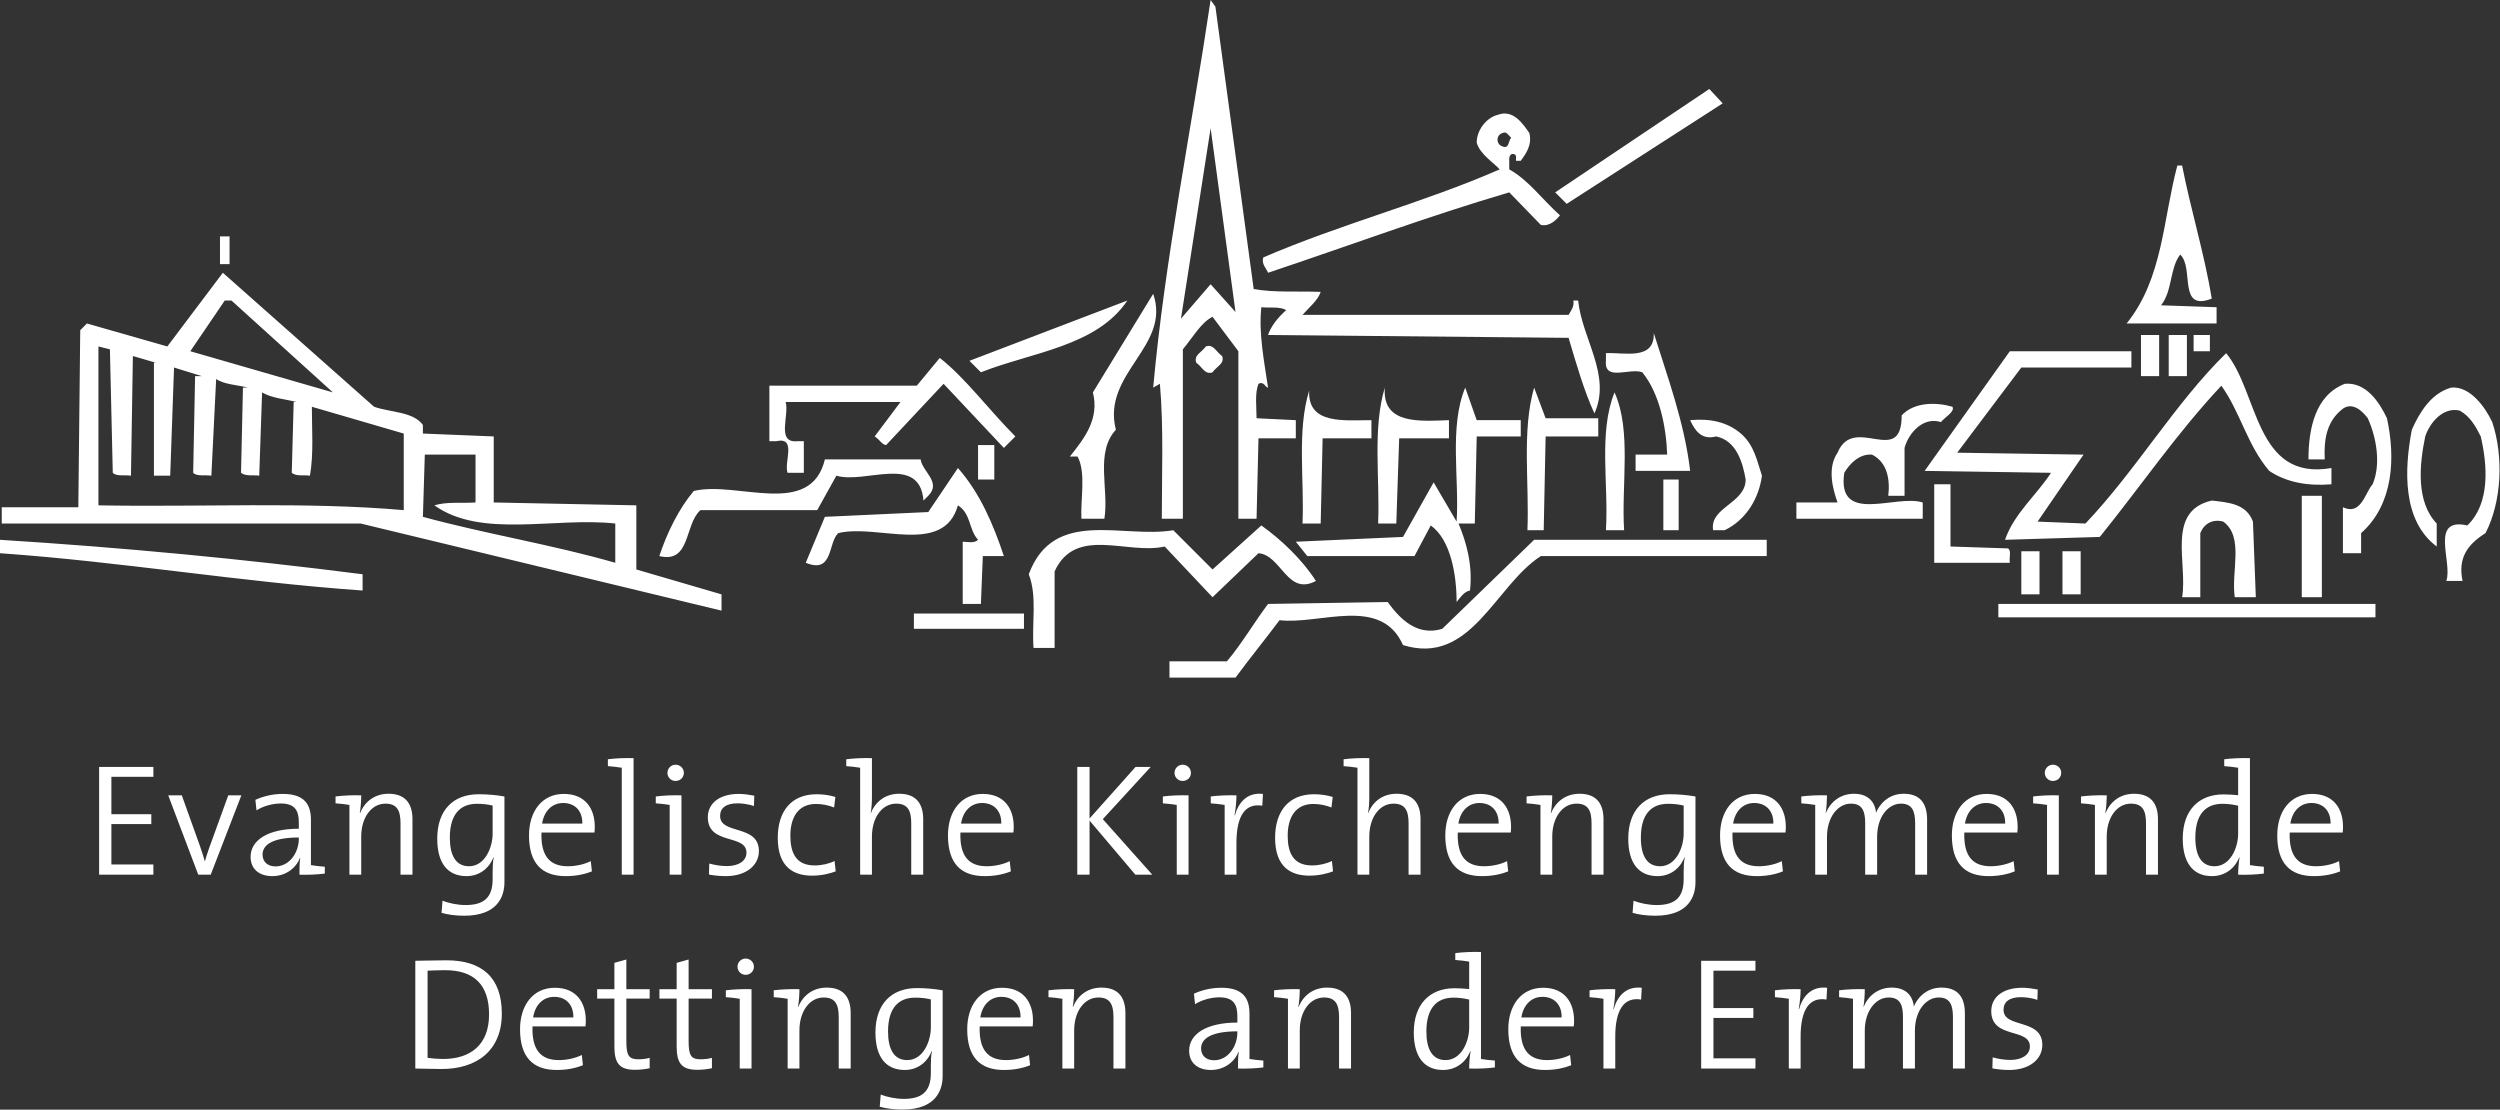
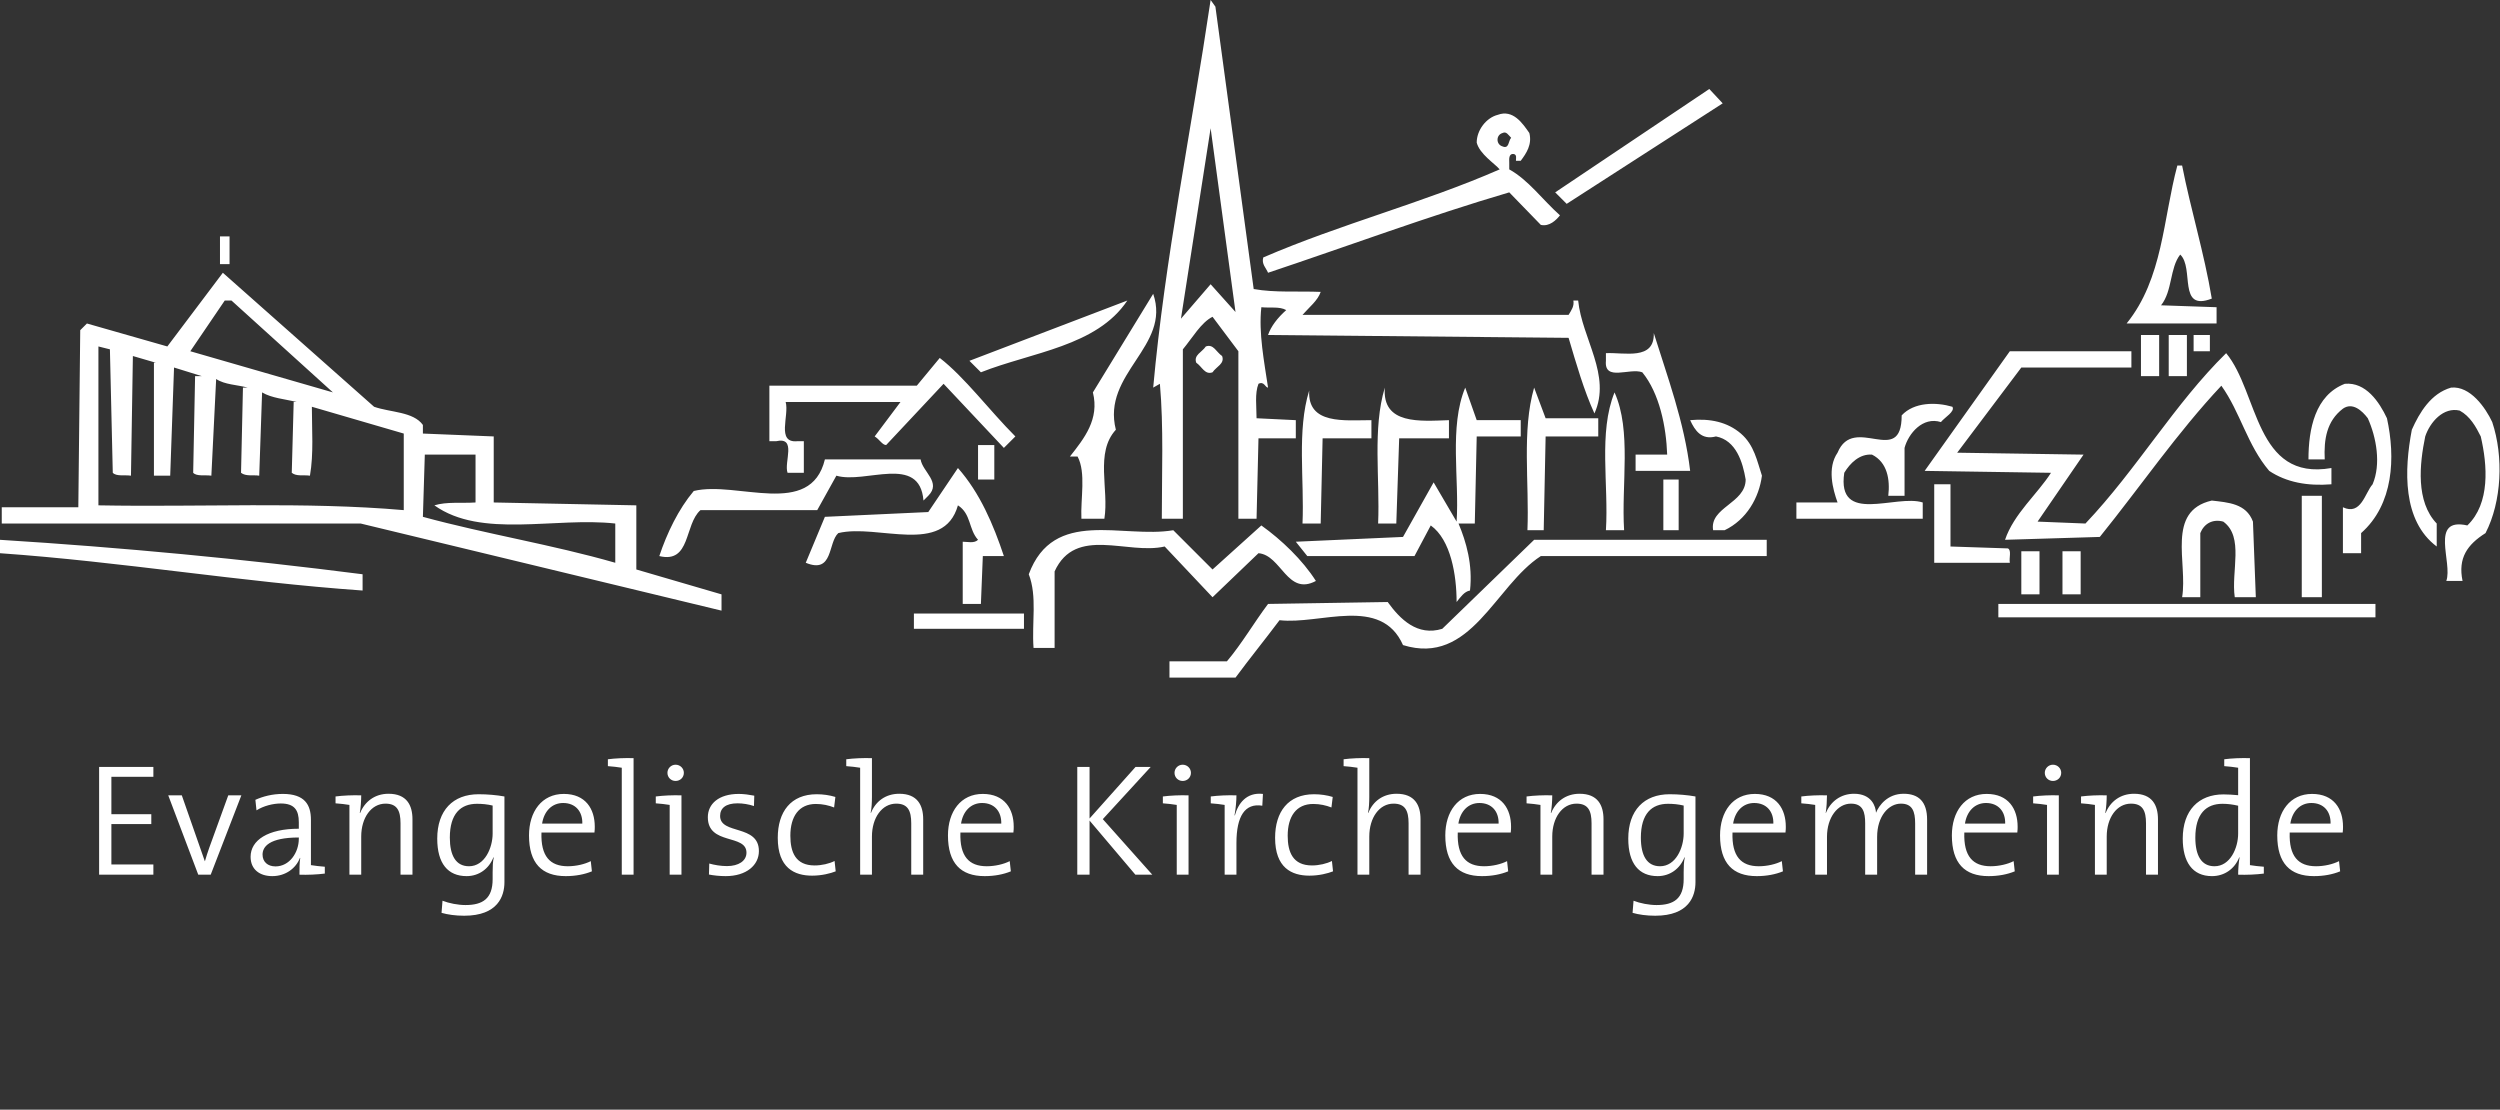
<svg xmlns="http://www.w3.org/2000/svg" width="100%" height="100%" viewBox="0 0 944 419" version="1.1" xml:space="preserve" style="fill-rule:evenodd;clip-rule:evenodd;stroke-linejoin:round;stroke-miterlimit:2;">
  <rect x="0" y="0" width="944" height="419" fill="#333333" stroke="none" />
  <g transform="matrix(2.667,0,0,2.667,189.487,395.582)">
-     <path d="M0,-4.814C0,-10.014 -2.891,-12.363 -7.843,-12.363C-9.426,-12.363 -11.076,-12.295 -12.249,-12.295L-12.249,2.961C-11.189,2.961 -10.082,3.029 -8.544,3.029C-3.547,3.029 0,0.432 0,-4.814M-1.806,-4.701C-1.806,-0.359 -4.474,1.607 -8.318,1.607C-8.974,1.607 -9.901,1.54 -10.511,1.449L-10.511,-10.896C-9.901,-10.919 -8.883,-10.964 -8.024,-10.964C-3.886,-10.964 -1.806,-8.838 -1.806,-4.701M11.89,-3.841C11.89,-6.329 10.602,-8.475 7.506,-8.475C4.388,-8.475 2.58,-5.967 2.58,-2.6C2.58,1.336 4.388,3.165 7.777,3.165C9.179,3.165 10.444,2.916 11.484,2.488L11.325,1.042C10.489,1.472 9.246,1.766 8.071,1.766C5.563,1.766 4.229,0.363 4.342,-3.007L11.845,-3.007C11.89,-3.345 11.89,-3.638 11.89,-3.841M10.128,-4.27L4.433,-4.27C4.704,-6.035 5.834,-7.189 7.416,-7.189C9.133,-7.189 10.173,-6.012 10.128,-4.27M20.932,2.916L20.932,1.449C20.48,1.585 19.892,1.653 19.327,1.653C17.994,1.653 17.632,1.133 17.632,-0.88L17.632,-6.94L20.932,-6.94L20.932,-8.271L17.632,-8.271L17.632,-12.476L15.939,-12.004L15.939,-8.271L13.498,-8.271L13.498,-6.94L15.939,-6.94L15.939,-0.179C15.939,2.149 16.594,3.142 18.853,3.142C19.553,3.142 20.344,3.052 20.932,2.916M29.748,2.916L29.748,1.449C29.296,1.585 28.708,1.653 28.143,1.653C26.81,1.653 26.448,1.133 26.448,-0.88L26.448,-6.94L29.748,-6.94L29.748,-8.271L26.448,-8.271L26.448,-12.476L24.755,-12.004L24.755,-8.271L22.314,-8.271L22.314,-6.94L24.755,-6.94L24.755,-0.179C24.755,2.149 25.41,3.142 27.669,3.142C28.369,3.142 29.161,3.052 29.748,2.916M35.693,-11.46C35.693,-12.092 35.174,-12.611 34.519,-12.611C33.887,-12.611 33.368,-12.092 33.368,-11.46C33.368,-10.805 33.887,-10.308 34.519,-10.308C35.174,-10.308 35.693,-10.805 35.693,-11.46M35.354,-8.271C34.203,-8.316 32.712,-8.249 31.718,-8.113L31.718,-7.144C32.373,-7.098 33.142,-7.008 33.684,-6.918L33.684,2.961L35.354,2.961L35.354,-8.271ZM42.136,-8.272C40.985,-8.316 39.494,-8.249 38.499,-8.114L38.499,-7.144C39.155,-7.098 39.923,-7.008 40.466,-6.918L40.466,2.961L42.136,2.961L42.136,-2.44C42.136,-5.108 43.561,-7.098 45.574,-7.098C47.225,-7.098 47.7,-6.081 47.7,-4.317L47.7,2.961L49.392,2.961L49.392,-4.882C49.392,-6.872 48.58,-8.497 46.003,-8.497C44.058,-8.497 42.633,-7.392 41.978,-5.764L41.933,-5.787C42.068,-6.465 42.136,-7.549 42.136,-8.272M62.413,4.024L62.413,-8.113C61.284,-8.316 59.997,-8.429 58.753,-8.429C55.134,-8.429 52.899,-6.148 52.899,-2.146C52.899,1.381 54.411,3.165 57.056,3.165C58.798,3.165 60.223,2.127 60.856,0.499L60.901,0.522C60.765,1.133 60.743,1.789 60.743,2.601L60.743,3.594C60.743,6.354 59.341,7.259 56.898,7.259C55.835,7.259 54.569,7.01 53.644,6.648L53.508,8.364C54.388,8.613 55.473,8.77 56.717,8.77C61.51,8.77 62.413,5.97 62.413,4.024M60.743,-2.87C60.743,-0.857 59.635,1.766 57.396,1.766C55.541,1.766 54.682,0.251 54.682,-2.282C54.682,-5.674 56.22,-7.076 58.526,-7.076C59.25,-7.076 59.997,-7.008 60.743,-6.827L60.743,-2.87ZM75.202,-3.841C75.202,-6.329 73.914,-8.475 70.818,-8.475C67.7,-8.475 65.892,-5.967 65.892,-2.6C65.892,1.336 67.7,3.165 71.089,3.165C72.491,3.165 73.756,2.916 74.796,2.488L74.637,1.042C73.801,1.472 72.558,1.766 71.383,1.766C68.875,1.766 67.542,0.363 67.655,-3.007L75.157,-3.007C75.202,-3.345 75.202,-3.638 75.202,-3.841M73.44,-4.27L67.745,-4.27C68.016,-6.035 69.146,-7.189 70.728,-7.189C72.445,-7.189 73.485,-6.012 73.44,-4.27M81.034,-8.272C79.883,-8.316 78.392,-8.249 77.398,-8.114L77.398,-7.144C78.053,-7.098 78.822,-7.008 79.364,-6.918L79.364,2.961L81.034,2.961L81.034,-2.44C81.034,-5.108 82.459,-7.098 84.472,-7.098C86.123,-7.098 86.598,-6.081 86.598,-4.317L86.598,2.961L88.291,2.961L88.291,-4.882C88.291,-6.872 87.478,-8.497 84.902,-8.497C82.957,-8.497 81.532,-7.392 80.876,-5.764L80.831,-5.787C80.967,-6.465 81.034,-7.549 81.034,-8.272M107.821,2.804L107.821,1.833C107.166,1.789 106.397,1.698 105.855,1.607L105.855,-4.814C105.855,-6.94 104.974,-8.475 101.878,-8.475C100.362,-8.475 99.051,-8.113 97.99,-7.64L98.148,-6.148C99.141,-6.782 100.498,-7.121 101.584,-7.121C103.529,-7.121 104.14,-6.171 104.14,-4.474L104.14,-3.546C99.752,-3.546 97.313,-1.921 97.313,0.431C97.313,2.217 98.599,3.165 100.385,3.165C102.307,3.165 103.755,2.014 104.297,0.589L104.343,0.589C104.23,1.246 104.23,2.104 104.23,2.961C105.313,3.006 106.804,2.939 107.821,2.804M104.14,-2.125C104.14,-0.18 102.828,1.789 100.837,1.789C99.729,1.789 99.005,1.132 99.005,0.114C99.005,-0.971 99.91,-2.306 104.14,-2.306L104.14,-2.125ZM112.975,-8.272C111.824,-8.316 110.333,-8.249 109.339,-8.114L109.339,-7.144C109.994,-7.098 110.763,-7.008 111.305,-6.918L111.305,2.961L112.975,2.961L112.975,-2.44C112.975,-5.108 114.4,-7.098 116.413,-7.098C118.064,-7.098 118.539,-6.081 118.539,-4.317L118.539,2.961L120.232,2.961L120.232,-4.882C120.232,-6.872 119.419,-8.497 116.843,-8.497C114.898,-8.497 113.473,-7.392 112.817,-5.764L112.772,-5.787C112.908,-6.465 112.975,-7.549 112.975,-8.272M140.599,2.804L140.599,1.833C139.943,1.789 139.175,1.698 138.632,1.607L138.632,-13.538C137.481,-13.584 135.99,-13.516 134.994,-13.38L134.994,-12.408C135.65,-12.363 136.419,-12.272 136.962,-12.182L136.962,-8.294C136.193,-8.361 135.537,-8.407 134.881,-8.407C131.376,-8.407 129.118,-6.148 129.118,-2.146C129.118,1.133 130.472,3.165 133.253,3.165C135.062,3.165 136.487,2.104 137.12,0.499L137.165,0.522C137.03,1.201 136.962,2.285 136.962,2.961C138.113,3.006 139.604,2.939 140.599,2.804M136.962,-2.847C136.962,-0.857 135.854,1.766 133.615,1.766C131.76,1.766 130.901,0.251 130.901,-2.282C130.901,-5.674 132.439,-7.076 134.746,-7.076C135.469,-7.076 136.193,-6.985 136.962,-6.804L136.962,-2.847ZM151.811,-3.841C151.811,-6.329 150.523,-8.475 147.427,-8.475C144.308,-8.475 142.5,-5.967 142.5,-2.6C142.5,1.336 144.308,3.165 147.698,3.165C149.099,3.165 150.364,2.916 151.404,2.488L151.246,1.042C150.41,1.472 149.167,1.766 147.991,1.766C145.483,1.766 144.15,0.363 144.263,-3.007L151.766,-3.007C151.811,-3.345 151.811,-3.638 151.811,-3.841M150.048,-4.27L144.353,-4.27C144.624,-6.035 145.754,-7.189 147.336,-7.189C149.054,-7.189 150.093,-6.012 150.048,-4.27M157.643,-8.272C156.492,-8.316 155.001,-8.249 154.006,-8.113L154.006,-7.143C154.661,-7.098 155.43,-7.008 155.973,-6.918L155.973,2.961L157.643,2.961L157.643,-1.536C157.643,-5.312 158.841,-7.21 161.305,-6.805L161.395,-8.475C159.021,-8.746 157.869,-7.075 157.417,-5.425L157.372,-5.448C157.552,-6.42 157.643,-7.527 157.643,-8.272M177.49,2.961L177.49,1.517L171.544,1.517L171.544,-4.205L177.196,-4.205L177.196,-5.604L171.544,-5.604L171.544,-10.896L177.49,-10.896L177.49,-12.295L169.807,-12.295L169.807,2.961L177.49,2.961ZM183.887,-8.272C182.736,-8.316 181.245,-8.249 180.25,-8.113L180.25,-7.143C180.906,-7.098 181.674,-7.008 182.217,-6.918L182.217,2.961L183.887,2.961L183.887,-1.536C183.887,-5.312 185.085,-7.21 187.549,-6.805L187.639,-8.475C185.266,-8.746 184.113,-7.075 183.661,-5.425L183.616,-5.448C183.796,-6.42 183.887,-7.527 183.887,-8.272M207.145,2.961L207.145,-4.837C207.145,-7.369 205.949,-8.497 203.824,-8.497C201.562,-8.497 200.341,-6.872 199.912,-5.81C199.867,-6.668 199.325,-8.497 196.794,-8.497C194.939,-8.497 193.469,-7.414 192.814,-5.764L192.791,-5.787C192.904,-6.488 192.972,-7.549 192.972,-8.272C191.821,-8.316 190.33,-8.249 189.335,-8.114L189.335,-7.144C189.99,-7.098 190.759,-7.008 191.302,-6.918L191.302,2.961L192.972,2.961L192.972,-2.395C192.972,-5.154 194.487,-7.098 196.364,-7.098C198.083,-7.098 198.377,-5.855 198.377,-4.317L198.377,2.961L200.07,2.961L200.07,-2.395C200.07,-5.312 201.698,-7.098 203.44,-7.098C205.068,-7.098 205.453,-5.99 205.453,-4.294L205.453,2.961L207.145,2.961ZM218.109,-0.382C218.109,-4.204 212.616,-2.667 212.616,-5.357C212.616,-6.465 213.43,-7.144 215.081,-7.144C215.851,-7.144 216.664,-7.008 217.409,-6.759L217.454,-8.227C216.755,-8.362 215.964,-8.475 215.262,-8.475C212.412,-8.475 210.878,-7.053 210.878,-5.176C210.878,-1.174 216.348,-2.847 216.348,-0.156C216.348,1.019 215.217,1.743 213.588,1.743C212.706,1.743 211.803,1.585 211.081,1.381L211.036,2.939C211.713,3.074 212.57,3.165 213.407,3.165C216.348,3.165 218.109,1.607 218.109,-0.382" style="fill:white;fill-rule:nonzero;" />
-   </g>
+     </g>
  <g transform="matrix(2.667,0,0,2.667,57.915,301.656)">
-     <path d="M0,10.734L0,9.29L-5.945,9.29L-5.945,3.568L-0.294,3.568L-0.294,2.169L-5.945,2.169L-5.945,-3.123L0,-3.123L0,-4.522L-7.683,-4.522L-7.683,10.734L0,10.734ZM12.456,-0.498L10.602,-0.498L7.913,6.916C7.687,7.526 7.484,8.204 7.303,8.815L7.28,8.815C7.077,8.159 6.896,7.526 6.648,6.825L4.026,-0.498L2.105,-0.498L6.354,10.734L8.117,10.734L12.456,-0.498ZM24.273,10.576L24.273,9.607C23.618,9.561 22.849,9.471 22.307,9.38L22.307,2.96C22.307,0.833 21.426,-0.702 18.33,-0.702C16.814,-0.702 15.502,-0.341 14.442,0.133L14.599,1.625C15.593,0.991 16.95,0.652 18.036,0.652C19.981,0.652 20.591,1.602 20.591,3.299L20.591,4.226C16.203,4.226 13.765,5.852 13.765,8.204C13.765,9.99 15.051,10.937 16.837,10.937C18.759,10.937 20.207,9.787 20.749,8.362L20.794,8.362C20.682,9.018 20.682,9.877 20.682,10.734C21.765,10.779 23.256,10.712 24.273,10.576M20.591,5.648C20.591,7.593 19.28,9.561 17.289,9.561C16.181,9.561 15.457,8.905 15.457,7.887C15.457,6.801 16.362,5.467 20.591,5.467L20.591,5.648ZM29.427,-0.498C28.276,-0.544 26.785,-0.476 25.791,-0.341L25.791,0.63C26.446,0.674 27.215,0.765 27.757,0.856L27.757,10.734L29.427,10.734L29.427,5.333C29.427,2.664 30.852,0.674 32.865,0.674C34.516,0.674 34.991,1.692 34.991,3.456L34.991,10.734L36.683,10.734L36.683,2.891C36.683,0.901 35.871,-0.724 33.295,-0.724C31.349,-0.724 29.925,0.381 29.269,2.009L29.224,1.986C29.359,1.308 29.427,0.223 29.427,-0.498M49.704,11.797L49.704,-0.341C48.576,-0.543 47.288,-0.656 46.044,-0.656C42.425,-0.656 40.19,1.624 40.19,5.627C40.19,9.154 41.702,10.937 44.348,10.937C46.089,10.937 47.514,9.9 48.147,8.273L48.192,8.295C48.057,8.905 48.034,9.561 48.034,10.373L48.034,11.367C48.034,14.127 46.632,15.032 44.189,15.032C43.126,15.032 41.86,14.783 40.935,14.421L40.799,16.137C41.68,16.385 42.765,16.544 44.008,16.544C48.801,16.544 49.704,13.742 49.704,11.797M48.034,4.903C48.034,6.916 46.926,9.539 44.687,9.539C42.832,9.539 41.973,8.024 41.973,5.491C41.973,2.099 43.511,0.697 45.818,0.697C46.542,0.697 47.288,0.765 48.034,0.946L48.034,4.903ZM62.494,3.932C62.494,1.444 61.206,-0.702 58.11,-0.702C54.991,-0.702 53.183,1.806 53.183,5.173C53.183,9.109 54.991,10.937 58.381,10.937C59.782,10.937 61.047,10.689 62.087,10.26L61.929,8.815C61.093,9.245 59.85,9.539 58.675,9.539C56.166,9.539 54.833,8.136 54.946,4.766L62.448,4.766C62.494,4.428 62.494,4.134 62.494,3.932M60.731,3.503L55.036,3.503C55.307,1.738 56.437,0.584 58.019,0.584C59.737,0.584 60.776,1.761 60.731,3.503M67.987,-5.765C66.836,-5.81 65.344,-5.743 64.35,-5.607L64.35,-4.635C65.005,-4.59 65.774,-4.499 66.317,-4.409L66.317,10.734L67.987,10.734L67.987,-5.765ZM75.107,-3.687C75.107,-4.319 74.588,-4.838 73.933,-4.838C73.301,-4.838 72.782,-4.319 72.782,-3.687C72.782,-3.032 73.301,-2.536 73.933,-2.536C74.588,-2.536 75.107,-3.032 75.107,-3.687M74.768,-0.498C73.617,-0.543 72.126,-0.475 71.131,-0.34L71.131,0.63C71.787,0.674 72.556,0.765 73.098,0.856L73.098,10.734L74.768,10.734L74.768,-0.498ZM85.732,7.39C85.732,3.569 80.239,5.107 80.239,2.416C80.239,1.308 81.053,0.63 82.704,0.63C83.474,0.63 84.287,0.765 85.032,1.014L85.077,-0.454C84.378,-0.589 83.587,-0.702 82.885,-0.702C80.035,-0.702 78.501,0.72 78.501,2.597C78.501,6.599 83.971,4.926 83.971,7.617C83.971,8.793 82.84,9.516 81.211,9.516C80.329,9.516 79.426,9.358 78.704,9.154L78.659,10.712C79.336,10.847 80.193,10.937 81.03,10.937C83.971,10.937 85.732,9.38 85.732,7.39M96.605,10.26L96.446,8.793C95.7,9.177 94.615,9.425 93.621,9.425C90.908,9.425 90.185,7.526 90.185,5.22C90.185,2.506 91.383,0.72 93.802,0.72C94.751,0.72 95.633,0.923 96.379,1.217L96.559,-0.273C95.746,-0.521 94.841,-0.656 93.915,-0.656C90.253,-0.656 88.402,1.828 88.402,5.514C88.402,9.764 90.75,10.87 93.259,10.87C94.638,10.87 95.859,10.554 96.605,10.26M100.066,-4.409L100.066,10.734L101.736,10.734L101.736,5.333C101.736,2.664 103.161,0.674 105.174,0.674C106.825,0.674 107.3,1.692 107.3,3.456L107.3,10.734L108.992,10.734L108.992,2.891C108.992,0.901 108.18,-0.724 105.603,-0.724C103.681,-0.724 102.256,0.336 101.6,1.986L101.555,1.963C101.691,1.398 101.736,0.471 101.736,-0.273L101.736,-5.765C100.585,-5.81 99.094,-5.743 98.099,-5.607L98.099,-4.635C98.755,-4.59 99.523,-4.499 100.066,-4.409M121.809,3.932C121.809,1.444 120.521,-0.702 117.425,-0.702C114.307,-0.702 112.499,1.806 112.499,5.173C112.499,9.109 114.307,10.937 117.696,10.937C119.098,10.937 120.363,10.689 121.403,10.26L121.244,8.815C120.408,9.245 119.165,9.539 117.99,9.539C115.482,9.539 114.148,8.136 114.261,4.766L121.764,4.766C121.809,4.428 121.809,4.134 121.809,3.932M120.047,3.503L114.352,3.503C114.623,1.738 115.753,0.584 117.335,0.584C119.052,0.584 120.092,1.761 120.047,3.503M141.43,10.734L134.422,2.869L141.204,-4.522L139.057,-4.522L132.546,2.778L132.546,-4.522L130.808,-4.522L130.808,10.734L132.546,10.734L132.546,3.072L139.034,10.734L141.43,10.734ZM146.901,-3.687C146.901,-4.319 146.381,-4.838 145.727,-4.838C145.095,-4.838 144.575,-4.319 144.575,-3.687C144.575,-3.032 145.095,-2.536 145.727,-2.536C146.381,-2.536 146.901,-3.032 146.901,-3.687M146.562,-0.498C145.411,-0.543 143.919,-0.475 142.925,-0.34L142.925,0.63C143.58,0.674 144.349,0.765 144.891,0.856L144.891,10.734L146.562,10.734L146.562,-0.498ZM153.343,-0.498C152.192,-0.544 150.701,-0.476 149.706,-0.341L149.706,0.63C150.362,0.675 151.131,0.765 151.673,0.856L151.673,10.734L153.343,10.734L153.343,6.237C153.343,2.461 154.541,0.562 157.005,0.968L157.096,-0.702C154.722,-0.973 153.569,0.697 153.117,2.348L153.072,2.325C153.253,1.353 153.343,0.246 153.343,-0.498M167.019,10.26L166.861,8.793C166.115,9.177 165.03,9.425 164.036,9.425C161.323,9.425 160.599,7.526 160.599,5.22C160.599,2.506 161.797,0.72 164.216,0.72C165.166,0.72 166.047,0.923 166.793,1.217L166.974,-0.273C166.16,-0.521 165.256,-0.656 164.329,-0.656C160.667,-0.656 158.816,1.828 158.816,5.514C158.816,9.764 161.165,10.87 163.674,10.87C165.053,10.87 166.273,10.554 167.019,10.26M170.48,-4.409L170.48,10.734L172.151,10.734L172.151,5.333C172.151,2.664 173.575,0.674 175.588,0.674C177.239,0.674 177.714,1.692 177.714,3.456L177.714,10.734L179.407,10.734L179.407,2.891C179.407,0.901 178.594,-0.724 176.018,-0.724C174.096,-0.724 172.671,0.336 172.015,1.986L171.97,1.963C172.105,1.398 172.151,0.471 172.151,-0.273L172.151,-5.765C171,-5.81 169.509,-5.743 168.514,-5.607L168.514,-4.635C169.169,-4.59 169.938,-4.499 170.48,-4.409M192.224,3.932C192.224,1.444 190.936,-0.702 187.84,-0.702C184.721,-0.702 182.913,1.806 182.913,5.173C182.913,9.109 184.721,10.937 188.111,10.937C189.512,10.937 190.778,10.689 191.817,10.26L191.659,8.815C190.823,9.245 189.58,9.539 188.405,9.539C185.896,9.539 184.563,8.136 184.676,4.766L192.179,4.766C192.224,4.428 192.224,4.134 192.224,3.932M190.461,3.503L184.766,3.503C185.038,1.738 186.168,0.584 187.75,0.584C189.467,0.584 190.506,1.761 190.461,3.503M198.056,-0.498C196.905,-0.544 195.414,-0.476 194.419,-0.341L194.419,0.63C195.075,0.674 195.843,0.765 196.386,0.856L196.386,10.734L198.056,10.734L198.056,5.333C198.056,2.664 199.481,0.674 201.494,0.674C203.145,0.674 203.62,1.692 203.62,3.456L203.62,10.734L205.312,10.734L205.312,2.891C205.312,0.901 204.5,-0.724 201.923,-0.724C199.978,-0.724 198.553,0.381 197.898,2.009L197.853,1.986C197.988,1.308 198.056,0.223 198.056,-0.498M218.333,11.797L218.333,-0.341C217.205,-0.543 215.917,-0.656 214.673,-0.656C211.054,-0.656 208.819,1.624 208.819,5.627C208.819,9.154 210.331,10.937 212.977,10.937C214.718,10.937 216.143,9.9 216.776,8.273L216.821,8.295C216.686,8.905 216.663,9.561 216.663,10.373L216.663,11.367C216.663,14.127 215.261,15.032 212.818,15.032C211.755,15.032 210.489,14.783 209.564,14.421L209.428,16.137C210.308,16.385 211.393,16.544 212.637,16.544C217.43,16.544 218.333,13.742 218.333,11.797M216.663,4.903C216.663,6.916 215.555,9.539 213.316,9.539C211.461,9.539 210.602,8.024 210.602,5.491C210.602,2.099 212.14,0.697 214.447,0.697C215.17,0.697 215.917,0.765 216.663,0.946L216.663,4.903ZM231.123,3.932C231.123,1.444 229.834,-0.702 226.738,-0.702C223.62,-0.702 221.812,1.806 221.812,5.173C221.812,9.109 223.62,10.937 227.01,10.937C228.411,10.937 229.676,10.689 230.716,10.26L230.558,8.815C229.721,9.245 228.479,9.539 227.303,9.539C224.795,9.539 223.462,8.136 223.575,4.766L231.077,4.766C231.123,4.428 231.123,4.134 231.123,3.932M229.36,3.503L223.665,3.503C223.936,1.738 225.066,0.584 226.648,0.584C228.365,0.584 229.405,1.761 229.36,3.503M251.128,10.734L251.128,2.936C251.128,0.404 249.932,-0.724 247.807,-0.724C245.545,-0.724 244.324,0.901 243.895,1.963C243.849,1.104 243.308,-0.724 240.777,-0.724C238.922,-0.724 237.452,0.359 236.797,2.009L236.774,1.986C236.887,1.285 236.954,0.223 236.954,-0.498C235.803,-0.544 234.313,-0.476 233.318,-0.341L233.318,0.63C233.973,0.674 234.742,0.765 235.285,0.856L235.285,10.734L236.954,10.734L236.954,5.378C236.954,2.619 238.47,0.674 240.347,0.674C242.066,0.674 242.36,1.918 242.36,3.456L242.36,10.734L244.053,10.734L244.053,5.378C244.053,2.461 245.681,0.674 247.422,0.674C249.051,0.674 249.435,1.782 249.435,3.479L249.435,10.734L251.128,10.734ZM263.945,3.932C263.945,1.444 262.657,-0.702 259.561,-0.702C256.443,-0.702 254.635,1.806 254.635,5.173C254.635,9.109 256.443,10.937 259.832,10.937C261.233,10.937 262.499,10.689 263.538,10.26L263.38,8.815C262.544,9.245 261.301,9.539 260.126,9.539C257.618,9.539 256.284,8.136 256.397,4.766L263.9,4.766C263.945,4.428 263.945,4.134 263.945,3.932M262.182,3.503L256.488,3.503C256.759,1.738 257.889,0.584 259.471,0.584C261.188,0.584 262.228,1.761 262.182,3.503M270.116,-3.687C270.116,-4.319 269.597,-4.838 268.942,-4.838C268.31,-4.838 267.791,-4.319 267.791,-3.687C267.791,-3.032 268.31,-2.536 268.942,-2.536C269.597,-2.536 270.116,-3.032 270.116,-3.687M269.777,-0.498C268.626,-0.543 267.135,-0.475 266.141,-0.34L266.141,0.63C266.796,0.674 267.565,0.765 268.107,0.856L268.107,10.734L269.777,10.734L269.777,-0.498ZM276.559,-0.498C275.408,-0.544 273.917,-0.476 272.922,-0.341L272.922,0.63C273.578,0.674 274.346,0.765 274.889,0.856L274.889,10.734L276.559,10.734L276.559,5.333C276.559,2.664 277.984,0.674 279.996,0.674C281.647,0.674 282.122,1.692 282.122,3.456L282.122,10.734L283.815,10.734L283.815,2.891C283.815,0.901 283.003,-0.724 280.426,-0.724C278.481,-0.724 277.056,0.381 276.401,2.009L276.356,1.986C276.491,1.308 276.559,0.223 276.559,-0.498M298.802,10.576L298.802,9.607C298.147,9.561 297.378,9.471 296.836,9.38L296.836,-5.765C295.685,-5.81 294.193,-5.743 293.198,-5.607L293.198,-4.635C293.854,-4.59 294.623,-4.499 295.166,-4.409L295.166,-0.521C294.397,-0.589 293.741,-0.634 293.085,-0.634C289.58,-0.634 287.322,1.624 287.322,5.627C287.322,8.905 288.676,10.937 291.457,10.937C293.266,10.937 294.691,9.877 295.324,8.273L295.369,8.295C295.233,8.973 295.166,10.058 295.166,10.734C296.317,10.779 297.808,10.712 298.802,10.576M295.166,4.926C295.166,6.916 294.058,9.539 291.819,9.539C289.964,9.539 289.105,8.024 289.105,5.491C289.105,2.099 290.643,0.697 292.949,0.697C293.673,0.697 294.397,0.788 295.166,0.968L295.166,4.926ZM310.014,3.932C310.014,1.444 308.726,-0.702 305.63,-0.702C302.512,-0.702 300.704,1.806 300.704,5.173C300.704,9.109 302.512,10.937 305.901,10.937C307.302,10.937 308.568,10.689 309.608,10.26L309.449,8.815C308.613,9.245 307.37,9.539 306.195,9.539C303.687,9.539 302.354,8.136 302.466,4.766L309.969,4.766C310.014,4.428 310.014,4.134 310.014,3.932M308.252,3.503L302.557,3.503C302.828,1.738 303.958,0.584 305.54,0.584C307.257,0.584 308.297,1.761 308.252,3.503" style="fill:white;fill-rule:nonzero;" />
+     <path d="M0,10.734L0,9.29L-5.945,9.29L-5.945,3.568L-0.294,3.568L-0.294,2.169L-5.945,2.169L-5.945,-3.123L0,-3.123L0,-4.522L-7.683,-4.522L-7.683,10.734L0,10.734ZM12.456,-0.498L10.602,-0.498L7.913,6.916C7.687,7.526 7.484,8.204 7.303,8.815L7.28,8.815L4.026,-0.498L2.105,-0.498L6.354,10.734L8.117,10.734L12.456,-0.498ZM24.273,10.576L24.273,9.607C23.618,9.561 22.849,9.471 22.307,9.38L22.307,2.96C22.307,0.833 21.426,-0.702 18.33,-0.702C16.814,-0.702 15.502,-0.341 14.442,0.133L14.599,1.625C15.593,0.991 16.95,0.652 18.036,0.652C19.981,0.652 20.591,1.602 20.591,3.299L20.591,4.226C16.203,4.226 13.765,5.852 13.765,8.204C13.765,9.99 15.051,10.937 16.837,10.937C18.759,10.937 20.207,9.787 20.749,8.362L20.794,8.362C20.682,9.018 20.682,9.877 20.682,10.734C21.765,10.779 23.256,10.712 24.273,10.576M20.591,5.648C20.591,7.593 19.28,9.561 17.289,9.561C16.181,9.561 15.457,8.905 15.457,7.887C15.457,6.801 16.362,5.467 20.591,5.467L20.591,5.648ZM29.427,-0.498C28.276,-0.544 26.785,-0.476 25.791,-0.341L25.791,0.63C26.446,0.674 27.215,0.765 27.757,0.856L27.757,10.734L29.427,10.734L29.427,5.333C29.427,2.664 30.852,0.674 32.865,0.674C34.516,0.674 34.991,1.692 34.991,3.456L34.991,10.734L36.683,10.734L36.683,2.891C36.683,0.901 35.871,-0.724 33.295,-0.724C31.349,-0.724 29.925,0.381 29.269,2.009L29.224,1.986C29.359,1.308 29.427,0.223 29.427,-0.498M49.704,11.797L49.704,-0.341C48.576,-0.543 47.288,-0.656 46.044,-0.656C42.425,-0.656 40.19,1.624 40.19,5.627C40.19,9.154 41.702,10.937 44.348,10.937C46.089,10.937 47.514,9.9 48.147,8.273L48.192,8.295C48.057,8.905 48.034,9.561 48.034,10.373L48.034,11.367C48.034,14.127 46.632,15.032 44.189,15.032C43.126,15.032 41.86,14.783 40.935,14.421L40.799,16.137C41.68,16.385 42.765,16.544 44.008,16.544C48.801,16.544 49.704,13.742 49.704,11.797M48.034,4.903C48.034,6.916 46.926,9.539 44.687,9.539C42.832,9.539 41.973,8.024 41.973,5.491C41.973,2.099 43.511,0.697 45.818,0.697C46.542,0.697 47.288,0.765 48.034,0.946L48.034,4.903ZM62.494,3.932C62.494,1.444 61.206,-0.702 58.11,-0.702C54.991,-0.702 53.183,1.806 53.183,5.173C53.183,9.109 54.991,10.937 58.381,10.937C59.782,10.937 61.047,10.689 62.087,10.26L61.929,8.815C61.093,9.245 59.85,9.539 58.675,9.539C56.166,9.539 54.833,8.136 54.946,4.766L62.448,4.766C62.494,4.428 62.494,4.134 62.494,3.932M60.731,3.503L55.036,3.503C55.307,1.738 56.437,0.584 58.019,0.584C59.737,0.584 60.776,1.761 60.731,3.503M67.987,-5.765C66.836,-5.81 65.344,-5.743 64.35,-5.607L64.35,-4.635C65.005,-4.59 65.774,-4.499 66.317,-4.409L66.317,10.734L67.987,10.734L67.987,-5.765ZM75.107,-3.687C75.107,-4.319 74.588,-4.838 73.933,-4.838C73.301,-4.838 72.782,-4.319 72.782,-3.687C72.782,-3.032 73.301,-2.536 73.933,-2.536C74.588,-2.536 75.107,-3.032 75.107,-3.687M74.768,-0.498C73.617,-0.543 72.126,-0.475 71.131,-0.34L71.131,0.63C71.787,0.674 72.556,0.765 73.098,0.856L73.098,10.734L74.768,10.734L74.768,-0.498ZM85.732,7.39C85.732,3.569 80.239,5.107 80.239,2.416C80.239,1.308 81.053,0.63 82.704,0.63C83.474,0.63 84.287,0.765 85.032,1.014L85.077,-0.454C84.378,-0.589 83.587,-0.702 82.885,-0.702C80.035,-0.702 78.501,0.72 78.501,2.597C78.501,6.599 83.971,4.926 83.971,7.617C83.971,8.793 82.84,9.516 81.211,9.516C80.329,9.516 79.426,9.358 78.704,9.154L78.659,10.712C79.336,10.847 80.193,10.937 81.03,10.937C83.971,10.937 85.732,9.38 85.732,7.39M96.605,10.26L96.446,8.793C95.7,9.177 94.615,9.425 93.621,9.425C90.908,9.425 90.185,7.526 90.185,5.22C90.185,2.506 91.383,0.72 93.802,0.72C94.751,0.72 95.633,0.923 96.379,1.217L96.559,-0.273C95.746,-0.521 94.841,-0.656 93.915,-0.656C90.253,-0.656 88.402,1.828 88.402,5.514C88.402,9.764 90.75,10.87 93.259,10.87C94.638,10.87 95.859,10.554 96.605,10.26M100.066,-4.409L100.066,10.734L101.736,10.734L101.736,5.333C101.736,2.664 103.161,0.674 105.174,0.674C106.825,0.674 107.3,1.692 107.3,3.456L107.3,10.734L108.992,10.734L108.992,2.891C108.992,0.901 108.18,-0.724 105.603,-0.724C103.681,-0.724 102.256,0.336 101.6,1.986L101.555,1.963C101.691,1.398 101.736,0.471 101.736,-0.273L101.736,-5.765C100.585,-5.81 99.094,-5.743 98.099,-5.607L98.099,-4.635C98.755,-4.59 99.523,-4.499 100.066,-4.409M121.809,3.932C121.809,1.444 120.521,-0.702 117.425,-0.702C114.307,-0.702 112.499,1.806 112.499,5.173C112.499,9.109 114.307,10.937 117.696,10.937C119.098,10.937 120.363,10.689 121.403,10.26L121.244,8.815C120.408,9.245 119.165,9.539 117.99,9.539C115.482,9.539 114.148,8.136 114.261,4.766L121.764,4.766C121.809,4.428 121.809,4.134 121.809,3.932M120.047,3.503L114.352,3.503C114.623,1.738 115.753,0.584 117.335,0.584C119.052,0.584 120.092,1.761 120.047,3.503M141.43,10.734L134.422,2.869L141.204,-4.522L139.057,-4.522L132.546,2.778L132.546,-4.522L130.808,-4.522L130.808,10.734L132.546,10.734L132.546,3.072L139.034,10.734L141.43,10.734ZM146.901,-3.687C146.901,-4.319 146.381,-4.838 145.727,-4.838C145.095,-4.838 144.575,-4.319 144.575,-3.687C144.575,-3.032 145.095,-2.536 145.727,-2.536C146.381,-2.536 146.901,-3.032 146.901,-3.687M146.562,-0.498C145.411,-0.543 143.919,-0.475 142.925,-0.34L142.925,0.63C143.58,0.674 144.349,0.765 144.891,0.856L144.891,10.734L146.562,10.734L146.562,-0.498ZM153.343,-0.498C152.192,-0.544 150.701,-0.476 149.706,-0.341L149.706,0.63C150.362,0.675 151.131,0.765 151.673,0.856L151.673,10.734L153.343,10.734L153.343,6.237C153.343,2.461 154.541,0.562 157.005,0.968L157.096,-0.702C154.722,-0.973 153.569,0.697 153.117,2.348L153.072,2.325C153.253,1.353 153.343,0.246 153.343,-0.498M167.019,10.26L166.861,8.793C166.115,9.177 165.03,9.425 164.036,9.425C161.323,9.425 160.599,7.526 160.599,5.22C160.599,2.506 161.797,0.72 164.216,0.72C165.166,0.72 166.047,0.923 166.793,1.217L166.974,-0.273C166.16,-0.521 165.256,-0.656 164.329,-0.656C160.667,-0.656 158.816,1.828 158.816,5.514C158.816,9.764 161.165,10.87 163.674,10.87C165.053,10.87 166.273,10.554 167.019,10.26M170.48,-4.409L170.48,10.734L172.151,10.734L172.151,5.333C172.151,2.664 173.575,0.674 175.588,0.674C177.239,0.674 177.714,1.692 177.714,3.456L177.714,10.734L179.407,10.734L179.407,2.891C179.407,0.901 178.594,-0.724 176.018,-0.724C174.096,-0.724 172.671,0.336 172.015,1.986L171.97,1.963C172.105,1.398 172.151,0.471 172.151,-0.273L172.151,-5.765C171,-5.81 169.509,-5.743 168.514,-5.607L168.514,-4.635C169.169,-4.59 169.938,-4.499 170.48,-4.409M192.224,3.932C192.224,1.444 190.936,-0.702 187.84,-0.702C184.721,-0.702 182.913,1.806 182.913,5.173C182.913,9.109 184.721,10.937 188.111,10.937C189.512,10.937 190.778,10.689 191.817,10.26L191.659,8.815C190.823,9.245 189.58,9.539 188.405,9.539C185.896,9.539 184.563,8.136 184.676,4.766L192.179,4.766C192.224,4.428 192.224,4.134 192.224,3.932M190.461,3.503L184.766,3.503C185.038,1.738 186.168,0.584 187.75,0.584C189.467,0.584 190.506,1.761 190.461,3.503M198.056,-0.498C196.905,-0.544 195.414,-0.476 194.419,-0.341L194.419,0.63C195.075,0.674 195.843,0.765 196.386,0.856L196.386,10.734L198.056,10.734L198.056,5.333C198.056,2.664 199.481,0.674 201.494,0.674C203.145,0.674 203.62,1.692 203.62,3.456L203.62,10.734L205.312,10.734L205.312,2.891C205.312,0.901 204.5,-0.724 201.923,-0.724C199.978,-0.724 198.553,0.381 197.898,2.009L197.853,1.986C197.988,1.308 198.056,0.223 198.056,-0.498M218.333,11.797L218.333,-0.341C217.205,-0.543 215.917,-0.656 214.673,-0.656C211.054,-0.656 208.819,1.624 208.819,5.627C208.819,9.154 210.331,10.937 212.977,10.937C214.718,10.937 216.143,9.9 216.776,8.273L216.821,8.295C216.686,8.905 216.663,9.561 216.663,10.373L216.663,11.367C216.663,14.127 215.261,15.032 212.818,15.032C211.755,15.032 210.489,14.783 209.564,14.421L209.428,16.137C210.308,16.385 211.393,16.544 212.637,16.544C217.43,16.544 218.333,13.742 218.333,11.797M216.663,4.903C216.663,6.916 215.555,9.539 213.316,9.539C211.461,9.539 210.602,8.024 210.602,5.491C210.602,2.099 212.14,0.697 214.447,0.697C215.17,0.697 215.917,0.765 216.663,0.946L216.663,4.903ZM231.123,3.932C231.123,1.444 229.834,-0.702 226.738,-0.702C223.62,-0.702 221.812,1.806 221.812,5.173C221.812,9.109 223.62,10.937 227.01,10.937C228.411,10.937 229.676,10.689 230.716,10.26L230.558,8.815C229.721,9.245 228.479,9.539 227.303,9.539C224.795,9.539 223.462,8.136 223.575,4.766L231.077,4.766C231.123,4.428 231.123,4.134 231.123,3.932M229.36,3.503L223.665,3.503C223.936,1.738 225.066,0.584 226.648,0.584C228.365,0.584 229.405,1.761 229.36,3.503M251.128,10.734L251.128,2.936C251.128,0.404 249.932,-0.724 247.807,-0.724C245.545,-0.724 244.324,0.901 243.895,1.963C243.849,1.104 243.308,-0.724 240.777,-0.724C238.922,-0.724 237.452,0.359 236.797,2.009L236.774,1.986C236.887,1.285 236.954,0.223 236.954,-0.498C235.803,-0.544 234.313,-0.476 233.318,-0.341L233.318,0.63C233.973,0.674 234.742,0.765 235.285,0.856L235.285,10.734L236.954,10.734L236.954,5.378C236.954,2.619 238.47,0.674 240.347,0.674C242.066,0.674 242.36,1.918 242.36,3.456L242.36,10.734L244.053,10.734L244.053,5.378C244.053,2.461 245.681,0.674 247.422,0.674C249.051,0.674 249.435,1.782 249.435,3.479L249.435,10.734L251.128,10.734ZM263.945,3.932C263.945,1.444 262.657,-0.702 259.561,-0.702C256.443,-0.702 254.635,1.806 254.635,5.173C254.635,9.109 256.443,10.937 259.832,10.937C261.233,10.937 262.499,10.689 263.538,10.26L263.38,8.815C262.544,9.245 261.301,9.539 260.126,9.539C257.618,9.539 256.284,8.136 256.397,4.766L263.9,4.766C263.945,4.428 263.945,4.134 263.945,3.932M262.182,3.503L256.488,3.503C256.759,1.738 257.889,0.584 259.471,0.584C261.188,0.584 262.228,1.761 262.182,3.503M270.116,-3.687C270.116,-4.319 269.597,-4.838 268.942,-4.838C268.31,-4.838 267.791,-4.319 267.791,-3.687C267.791,-3.032 268.31,-2.536 268.942,-2.536C269.597,-2.536 270.116,-3.032 270.116,-3.687M269.777,-0.498C268.626,-0.543 267.135,-0.475 266.141,-0.34L266.141,0.63C266.796,0.674 267.565,0.765 268.107,0.856L268.107,10.734L269.777,10.734L269.777,-0.498ZM276.559,-0.498C275.408,-0.544 273.917,-0.476 272.922,-0.341L272.922,0.63C273.578,0.674 274.346,0.765 274.889,0.856L274.889,10.734L276.559,10.734L276.559,5.333C276.559,2.664 277.984,0.674 279.996,0.674C281.647,0.674 282.122,1.692 282.122,3.456L282.122,10.734L283.815,10.734L283.815,2.891C283.815,0.901 283.003,-0.724 280.426,-0.724C278.481,-0.724 277.056,0.381 276.401,2.009L276.356,1.986C276.491,1.308 276.559,0.223 276.559,-0.498M298.802,10.576L298.802,9.607C298.147,9.561 297.378,9.471 296.836,9.38L296.836,-5.765C295.685,-5.81 294.193,-5.743 293.198,-5.607L293.198,-4.635C293.854,-4.59 294.623,-4.499 295.166,-4.409L295.166,-0.521C294.397,-0.589 293.741,-0.634 293.085,-0.634C289.58,-0.634 287.322,1.624 287.322,5.627C287.322,8.905 288.676,10.937 291.457,10.937C293.266,10.937 294.691,9.877 295.324,8.273L295.369,8.295C295.233,8.973 295.166,10.058 295.166,10.734C296.317,10.779 297.808,10.712 298.802,10.576M295.166,4.926C295.166,6.916 294.058,9.539 291.819,9.539C289.964,9.539 289.105,8.024 289.105,5.491C289.105,2.099 290.643,0.697 292.949,0.697C293.673,0.697 294.397,0.788 295.166,0.968L295.166,4.926ZM310.014,3.932C310.014,1.444 308.726,-0.702 305.63,-0.702C302.512,-0.702 300.704,1.806 300.704,5.173C300.704,9.109 302.512,10.937 305.901,10.937C307.302,10.937 308.568,10.689 309.608,10.26L309.449,8.815C308.613,9.245 307.37,9.539 306.195,9.539C303.687,9.539 302.354,8.136 302.466,4.766L309.969,4.766C310.014,4.428 310.014,4.134 310.014,3.932M308.252,3.503L302.557,3.503C302.828,1.738 303.958,0.584 305.54,0.584C307.257,0.584 308.297,1.761 308.252,3.503" style="fill:white;fill-rule:nonzero;" />
  </g>
  <g transform="matrix(2.667,0,0,2.667,498.693,58.181)">
    <path d="M0,52.307L0.271,40.246L7.182,40.246L7.182,37.672C3.388,37.672 -1.897,38.349 -1.626,33.471C-3.388,39.162 -2.304,46.074 -2.575,52.307L0,52.307ZM8.131,52.307L10.705,52.307L11.112,40.246L18.159,40.246L18.159,37.672C14.093,37.807 8.673,38.349 9.08,33.064C7.318,38.891 8.402,45.938 8.131,52.307M22.089,39.976L28.322,39.976L28.322,37.672L22.089,37.672L20.463,33.064C18.159,38.621 19.65,46.074 19.243,52.036L15.99,46.48L11.654,54.205L-3.523,54.883L-1.897,56.915L13.28,56.915L15.584,52.578C18.43,54.611 19.243,59.625 19.243,63.42C19.785,62.742 20.327,61.929 21.14,61.793C21.547,58.135 20.598,54.883 19.514,52.307L21.818,52.307L22.089,39.976ZM-16.262,27.237C-16.804,28.05 -18.023,28.457 -17.617,29.541C-16.804,30.083 -16.397,31.303 -15.313,30.896C-14.771,30.083 -13.551,29.677 -13.958,28.592C-14.771,28.05 -15.178,26.831 -16.262,27.237M-35.505,42.821L-34.42,42.821C-33.201,45.125 -34.014,48.785 -33.879,51.63L-30.626,51.63C-29.949,47.429 -31.981,42.279 -29,39.027C-31.033,31.032 -21.14,27.237 -23.715,19.784L-32.252,33.742C-31.304,37.536 -33.472,40.246 -35.505,42.821M-22.766,32.523C-22.224,38.621 -22.495,45.261 -22.495,51.63L-19.514,51.63L-19.514,27.644C-18.159,26.017 -16.939,23.849 -15.313,23.036L-11.654,27.914L-11.654,51.63L-9.08,51.63L-8.808,40.246L-3.523,40.246L-3.523,37.672L-9.08,37.401C-9.08,35.775 -9.35,33.878 -8.808,32.523C-7.995,32.116 -7.859,33.064 -7.453,33.064C-7.995,29.405 -8.808,25.34 -8.402,21.682C-7.182,21.816 -5.827,21.546 -4.879,22.088C-6.098,23.172 -7.047,24.392 -7.453,25.611L35.098,26.017C36.183,29.677 37.266,33.471 38.757,36.723C41.196,31.303 36.995,26.153 36.453,20.733L35.776,20.733C35.911,21.546 35.505,22.088 35.098,22.765L-2.575,22.765C-1.626,21.682 -0.406,20.733 0,19.513C-3.117,19.377 -6.504,19.649 -9.486,19.106L-14.907,-20.871L-15.584,-21.818C-18.294,-3.525 -22.089,15.041 -23.715,33.064L-22.766,32.523ZM-15.584,-3.66L-12.061,22.359L-15.584,18.429L-19.785,23.307L-15.584,-3.66ZM-46.21,41.195L-48.513,41.195L-48.513,46.074L-46.21,46.074L-46.21,41.195ZM-75.482,45.125L-73.178,45.125L-73.178,40.654L-74.127,40.654C-77.107,40.924 -75.21,36.994 -75.752,35.097L-59.491,35.097L-63.15,39.976C-62.472,40.382 -62.065,41.195 -61.523,41.195L-53.392,32.523L-44.855,41.601L-43.229,39.976C-46.888,36.317 -50.411,31.574 -53.934,28.864L-57.187,32.793L-78.056,32.793L-78.056,40.654L-77.107,40.654C-74.127,39.976 -76.024,43.634 -75.482,45.125M-27.374,20.733L-49.734,29.27L-48.108,30.896C-40.926,28.05 -31.71,27.237 -27.374,20.733M118.711,25.611L116.136,25.611L116.136,31.438L118.711,31.438L118.711,25.611ZM-87.813,50.41L-71.281,50.41L-68.57,45.532C-64.505,46.752 -56.78,42.415 -56.238,49.055L-55.561,48.377C-53.664,46.48 -56.374,44.99 -56.645,43.228L-70.196,43.228C-72.229,51.63 -82.664,46.209 -88.762,47.7C-90.93,50.274 -92.556,53.662 -93.641,56.915C-89.168,57.999 -90.117,52.443 -87.813,50.41M52.309,37.672C52.986,39.162 53.934,40.518 55.967,39.976C58.813,40.518 59.762,43.634 60.168,46.074C60.168,49.462 55.019,50.004 55.561,53.256L57.187,53.256C60.304,51.765 62.065,48.649 62.472,45.532C61.795,43.499 61.388,41.195 59.491,39.569C57.594,37.943 55.155,37.401 52.309,37.672M26.697,5.42L31.168,10.027C32.388,10.298 33.337,9.349 33.879,8.672C31.44,6.504 29.407,3.658 26.697,2.167L26.697,1.219C26.697,0.812 26.561,-0.136 27.374,-0.001C27.78,0.134 27.645,0.541 27.645,0.948L28.322,0.948C29.136,-0.136 29.949,-1.356 29.542,-2.983C28.594,-4.338 27.239,-6.37 25.07,-5.557C23.444,-5.151 22.089,-3.389 22.089,-1.627C22.495,-0.001 24.664,1.354 25.341,2.167C14.5,6.91 2.846,9.891 -8.131,14.635C-8.402,15.583 -7.725,16.125 -7.453,16.803C3.93,13.008 15.178,8.807 26.697,5.42M25.748,-2.983C26.29,-3.254 26.561,-2.711 26.967,-2.305C26.561,-1.899 26.697,-0.678 25.748,-1.085C24.799,-1.356 24.799,-2.711 25.748,-2.983M126.841,21.682L118.981,21.41C120.608,19.377 120.201,16.125 121.692,14.228C123.724,16.125 121.285,22.359 126.164,20.461C125.079,13.957 123.182,7.859 121.963,1.625L121.285,1.625C119.253,9.214 119.253,17.616 114.103,23.985L126.841,23.985L126.841,21.682ZM125.893,25.611L123.59,25.611L123.59,27.914L125.893,27.914L125.893,25.611ZM122.64,25.611L120.065,25.611L120.065,31.438L122.64,31.438L122.64,25.611ZM41.603,33.742C39.299,39.433 40.79,46.752 40.383,53.256L42.958,53.256C42.551,46.752 44.042,39.162 41.603,33.742M50.682,46.074L48.514,46.074L48.514,53.256L50.682,53.256L50.682,46.074ZM47.159,25.34C47.294,29.27 42.958,28.05 40.383,28.186L40.383,29.27C40.112,32.251 43.771,30.219 45.533,30.896C47.972,33.878 48.921,38.621 49.056,42.551L44.584,42.551L44.584,44.854L52.309,44.854C51.495,37.943 49.056,31.438 47.159,25.34M56.916,-7.183L55.019,-9.216L33.201,5.42L34.827,7.046L56.916,-7.183ZM31.575,53.256L31.846,39.976L39.299,39.976L39.299,37.401L31.846,37.401L30.219,33.064C28.458,39.162 29.542,46.48 29.271,53.256L31.575,53.256ZM129.416,62.742L132.398,62.742L131.991,52.036C131.043,49.462 128.467,49.326 126.164,49.055C119.659,50.546 122.776,57.863 121.963,62.742L124.537,62.742L124.537,53.662C125.079,52.307 126.3,51.63 127.79,52.036C130.771,54.205 128.874,59.083 129.416,62.742M107.598,56.238L105.023,56.238L105.023,62.336L107.598,62.336L107.598,56.238ZM96.893,54.611L110.308,54.205C116,47.158 121.285,39.433 127.519,32.793C130.229,36.588 131.177,41.195 134.295,44.854C136.734,46.48 139.715,47.022 143.103,46.752L143.103,44.448C132.262,46.345 132.804,33.742 128.197,28.186C120.879,35.368 115.593,44.583 108.276,52.307L101.5,52.036L108.005,42.551L90.117,42.279L99.197,30.219L114.781,30.219L114.781,27.914L97.57,27.914L85.51,44.854L103.397,45.125C101.5,48.107 98.112,50.952 96.893,54.611M101.771,56.238L99.196,56.238L99.196,62.336L101.771,62.336L101.771,56.238ZM141.748,48.377L138.902,48.377L138.902,62.742L141.748,62.742L141.748,48.377ZM145,32.523C140.799,34.148 139.851,38.891 139.851,43.228L142.154,43.228C142.019,40.382 142.426,37.807 144.729,36.045C146.084,35.097 147.439,36.317 148.252,37.401C149.472,40.111 150.15,43.906 148.93,46.752C147.846,47.971 147.304,51.224 144.729,50.004L144.729,56.508L147.304,56.508L147.304,53.662C151.912,49.597 152.182,42.957 150.963,37.401C149.879,35.097 147.982,32.251 145,32.523M165.869,37.943C164.921,35.911 162.753,32.793 160.042,33.064C157.197,33.878 155.57,36.588 154.486,39.027C153.402,44.719 153.131,51.901 158.01,55.56L158.01,52.307C155.028,49.191 155.57,43.906 156.383,39.976C157.061,37.943 158.958,35.775 161.262,36.317C162.753,37.13 163.566,38.621 164.244,39.976C165.192,44.041 165.599,49.462 162.346,52.578C156.925,51.359 160.313,57.863 159.365,60.438L161.668,60.438C160.991,57.186 162.346,55.289 164.921,53.662C167.224,49.191 167.496,42.821 165.869,37.943M74.127,45.125C74.939,43.77 76.294,42.415 78.056,42.551C80.225,43.634 80.631,46.074 80.36,48.377L82.664,48.377L82.664,41.601C83.206,39.569 85.238,37.13 87.813,37.943C88.356,37.265 89.846,36.453 89.439,35.775C87.135,35.097 84.019,35.097 82.257,36.994C82.257,44.448 75.482,36.723 73.178,42.279C71.687,44.448 72.5,47.429 73.178,49.326L67.351,49.326L67.351,51.63L85.238,51.63L85.238,49.326C81.444,48.107 73.042,52.578 74.127,45.125M95.944,65.588L149.337,65.588L149.337,63.691L95.944,63.691L95.944,65.588ZM97.299,55.83L89.168,55.56L89.168,46.752L86.865,46.752L86.865,57.863L97.57,57.863C97.435,57.186 97.842,56.102 97.299,55.83M-187.01,56.508C-169.664,57.728 -152.995,60.574 -135.65,61.793L-135.65,59.49C-152.589,57.322 -169.664,55.695 -187.01,54.611L-187.01,56.508ZM-51.36,49.732C-49.463,50.952 -49.869,53.12 -48.514,54.611C-49.056,55.153 -50.005,54.883 -50.682,54.883L-50.682,63.691L-48.108,63.691L-47.836,56.915L-44.855,56.915C-46.346,52.443 -48.243,47.971 -51.36,44.448L-55.561,50.682L-70.196,51.359L-72.906,57.863C-68.977,59.49 -69.79,55.017 -68.299,53.662C-62.743,52.307 -53.392,56.915 -51.36,49.732M-96.893,49.732L-117.084,49.326L-117.084,39.976L-127.112,39.569L-127.112,38.349C-128.467,36.453 -131.72,36.588 -134.023,35.775L-155.435,16.803L-163.295,27.237L-174.678,23.985L-175.627,24.933L-175.897,50.004L-186.738,50.004L-186.738,52.307L-135.921,52.307L-84.832,64.639L-84.832,62.336L-96.893,58.812L-96.893,49.732ZM-155.164,20.733L-154.215,20.733L-139.851,33.742L-160.042,27.914L-155.164,20.733ZM-129.822,50.41C-143.781,49.191 -158.687,50.004 -173.052,49.732L-173.052,27.237L-171.425,27.644L-171.019,45.125C-170.477,45.667 -169.393,45.396 -168.444,45.532L-168.173,28.592L-164.921,29.541L-165.192,29.541L-165.192,45.532L-162.888,45.532L-162.346,30.219L-158.416,31.438L-159.365,31.438L-159.635,45.125C-159.094,45.667 -158.01,45.396 -157.061,45.532L-156.383,31.845C-155.164,32.658 -153.402,32.658 -151.911,33.064L-152.589,33.064L-152.86,45.125C-152.182,45.667 -151.098,45.396 -150.285,45.532L-149.879,33.742C-148.524,34.556 -146.627,34.69 -145,35.097L-145.406,35.097L-145.678,45.125C-145,45.667 -144.051,45.396 -143.103,45.532C-142.561,42.415 -142.832,39.027 -142.832,35.775L-129.822,39.569L-129.822,50.41ZM-99.874,57.863C-108.818,55.289 -118.169,53.798 -127.112,51.359L-126.841,42.551L-119.659,42.551L-119.659,49.326C-121.692,49.462 -123.724,49.191 -125.486,49.732C-118.846,54.475 -108.411,51.359 -99.874,52.307L-99.874,57.863ZM-154.486,11.653L-155.841,11.653L-155.841,15.584L-154.486,15.584L-154.486,11.653ZM-57.594,67.214L-42.01,67.214L-42.01,65.047L-57.594,65.047L-57.594,67.214ZM17.211,67.214C13.687,68.298 11.247,65.859 9.486,63.42L-7.453,63.691C-9.486,66.401 -11.112,69.246 -13.28,71.822L-21.411,71.822L-21.411,74.125L-12.061,74.125C-10.164,71.551 -7.859,68.704 -5.827,65.994C-0.136,66.672 8.537,62.471 11.654,69.518C21.276,72.499 24.664,61.116 31.168,56.915L63.15,56.915L63.15,54.611L30.219,54.611L17.211,67.214ZM-8.808,56.508C-5.556,56.78 -4.743,62.606 -0.678,60.438C-2.575,57.457 -5.556,54.611 -8.402,52.578L-15.313,58.812L-20.869,53.256C-28.052,54.475 -37.808,50.004 -41.332,59.49C-40.112,62.606 -40.926,66.401 -40.654,69.924L-37.673,69.924L-37.673,59.083C-34.692,52.578 -27.374,56.78 -22.089,55.56L-15.313,62.742L-8.808,56.508Z" style="fill:white;fill-rule:nonzero;" />
  </g>
</svg>